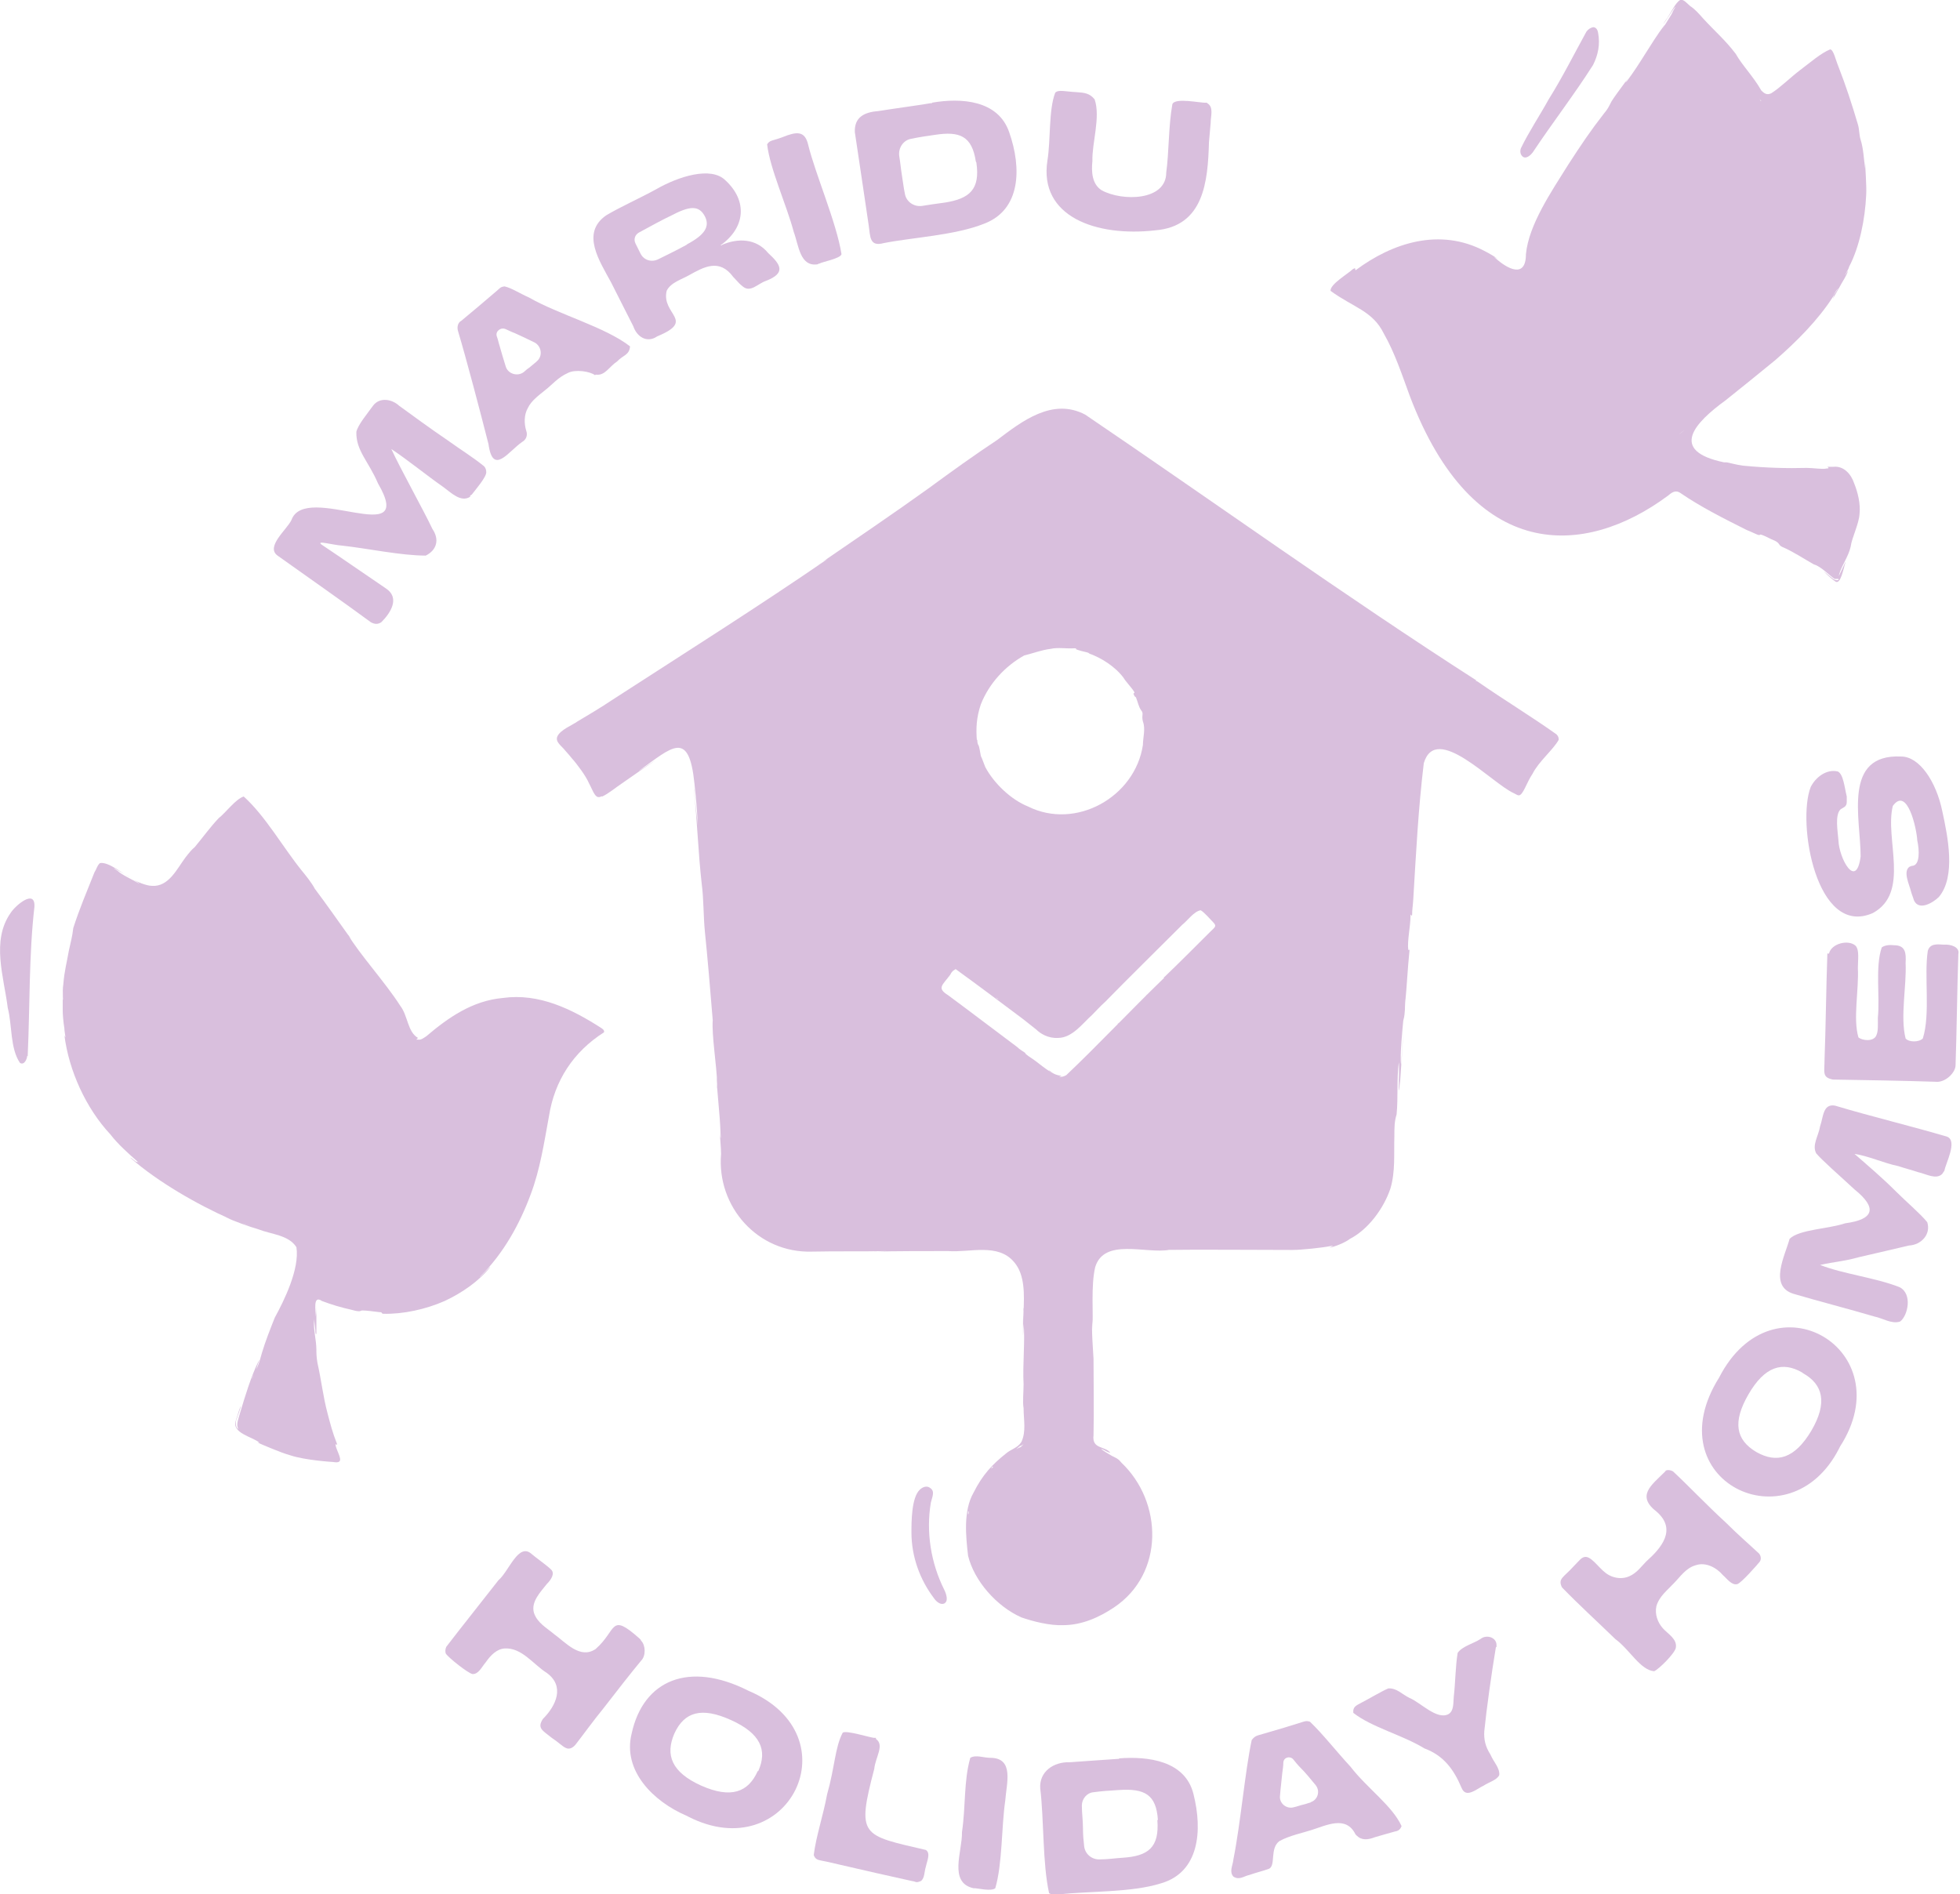
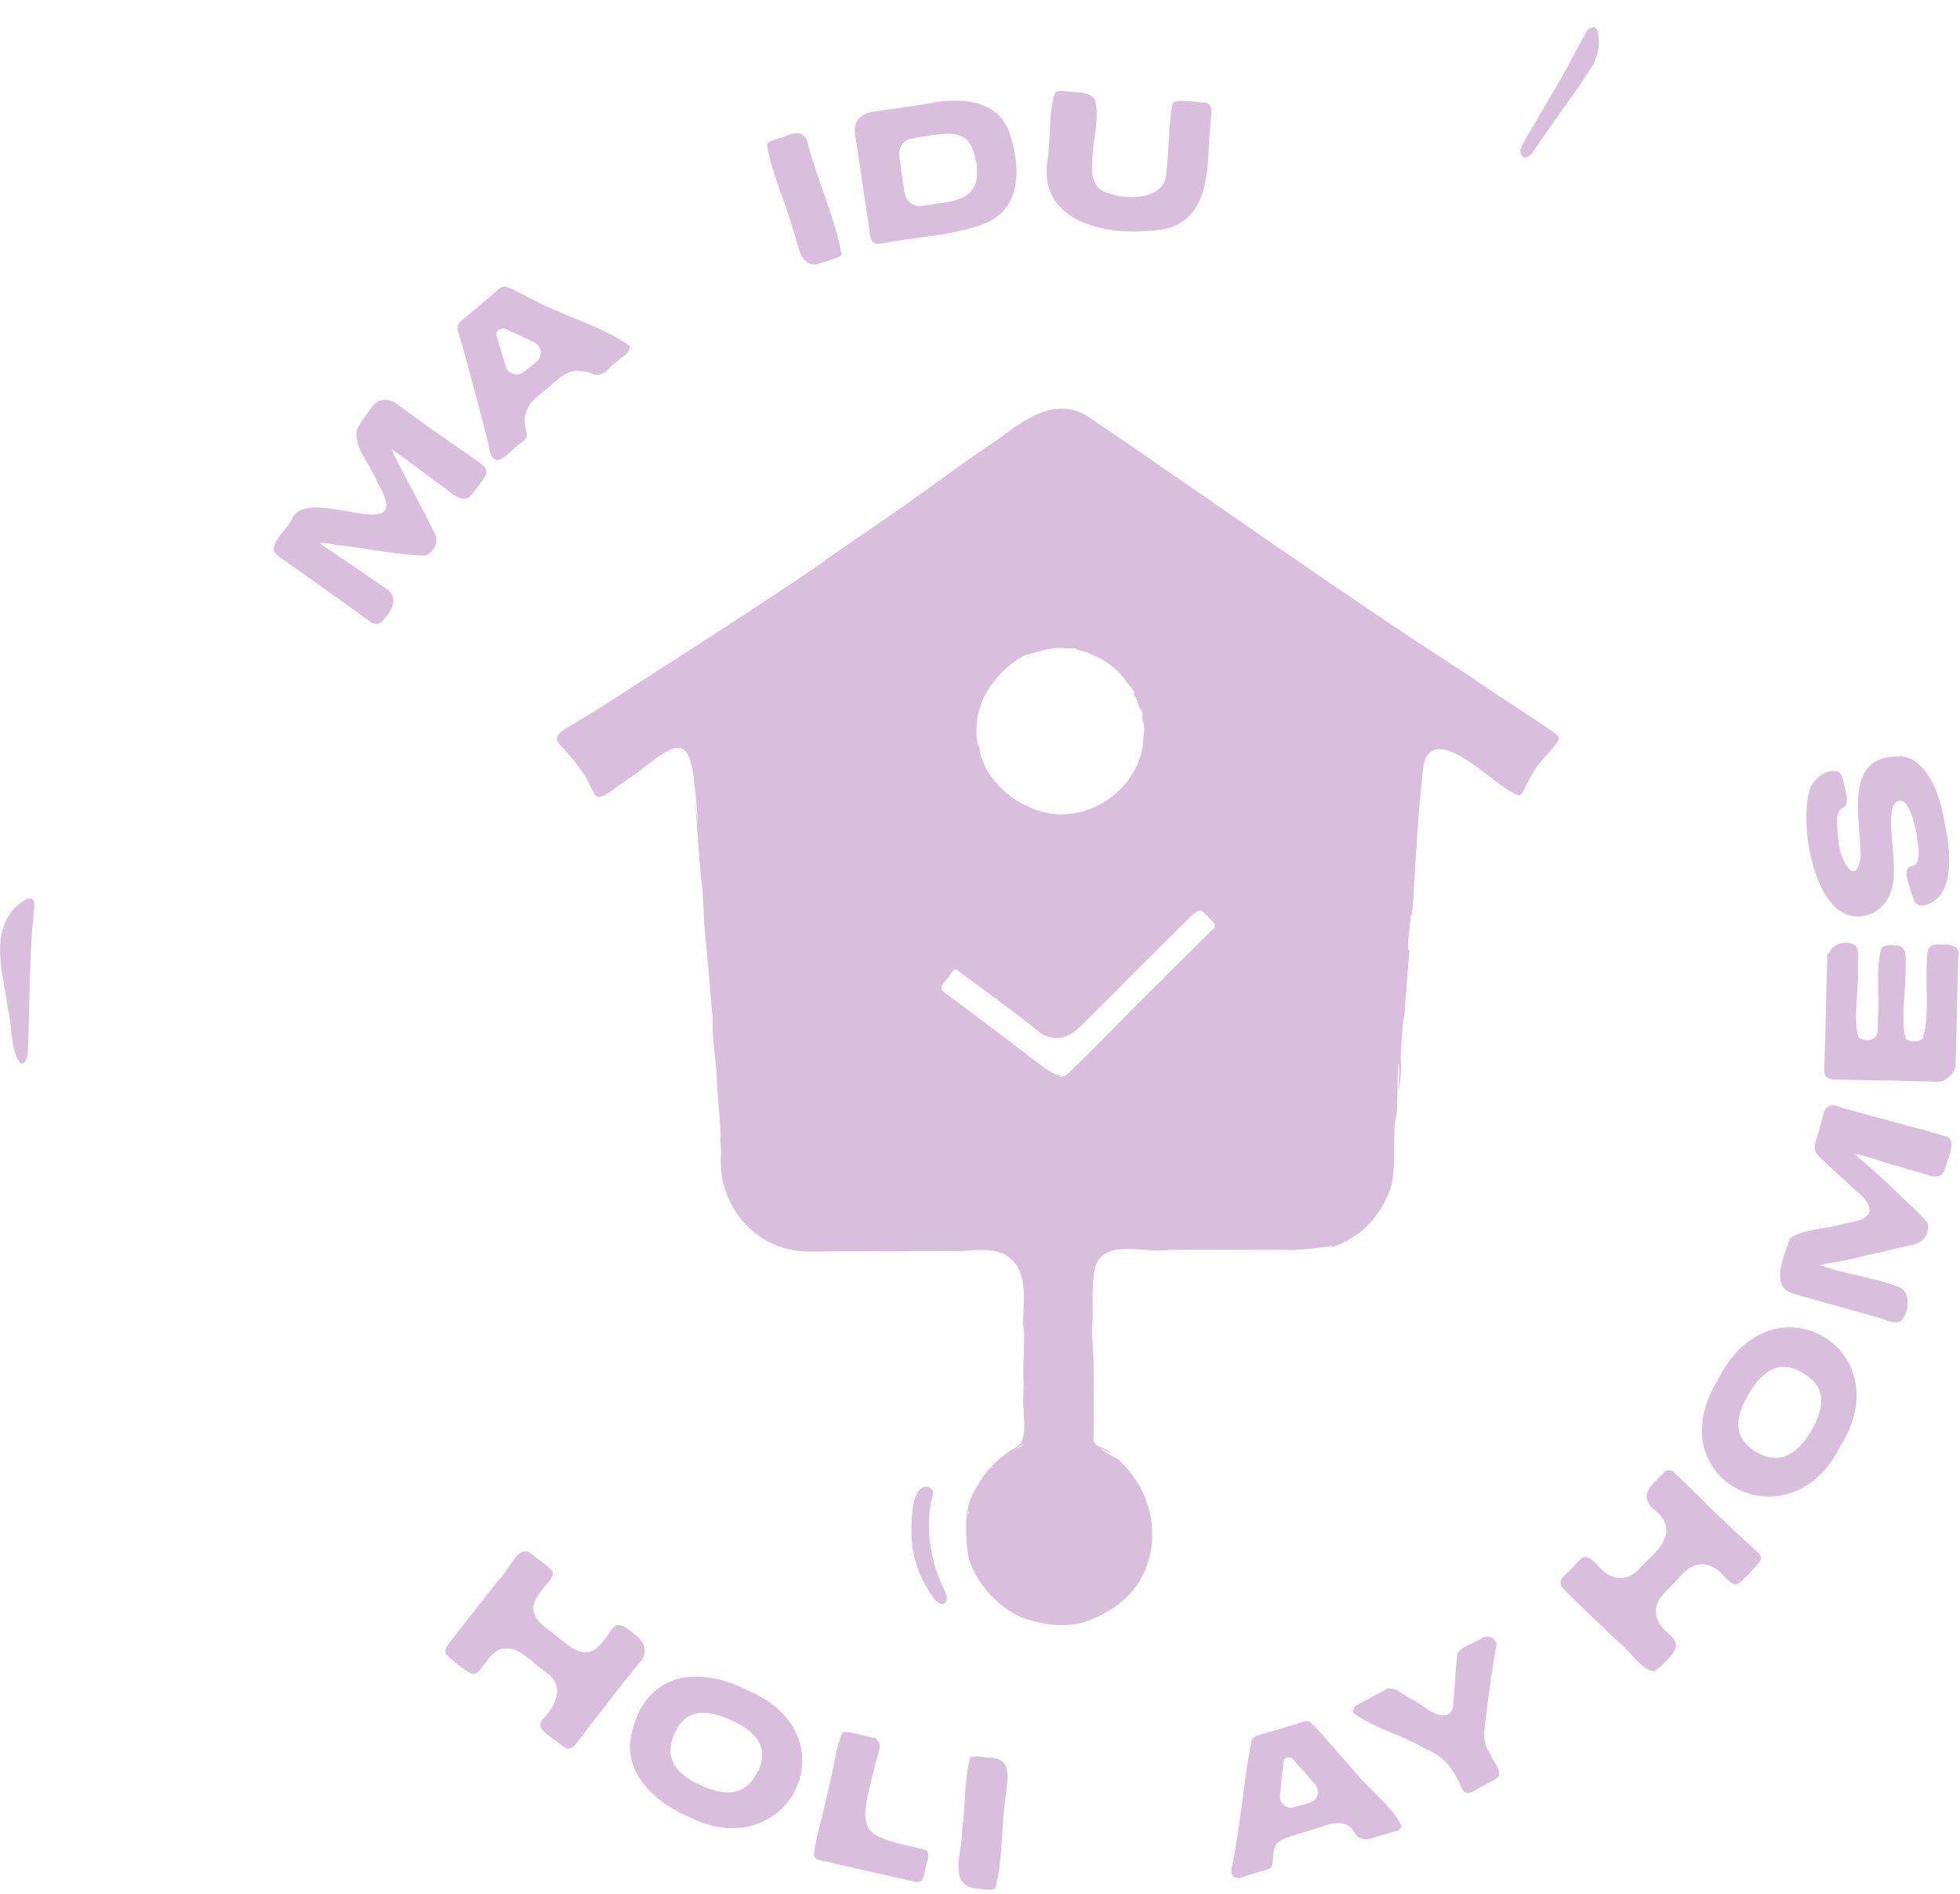
<svg xmlns="http://www.w3.org/2000/svg" id="Laag_1" version="1.1" viewBox="0 0 353.1 341.3">
  <defs>
    <style>
      .st0 {
        fill: #d9bfdd;
      }
    </style>
  </defs>
  <g>
    <path class="st0" d="M84.7,89.5c-1.7,1.1-3.5-.8-4.9-1.8-3-2.1-6.3-4.8-9.3-6.8,1.6,3.5,5.9,11.2,7.4,14.4,1.3,1.9.8,3.8-1.2,4.8-4.5,0-10.5-1.3-15.1-1.8-1.6-.1-4.7-1-3.7-.2,3.6,2.4,7.9,5.4,11.6,7.9,2.6,1.7.9,4.4-.8,6.1-.6.4-1.2.4-1.9,0-4.6-3.4-12.6-9-16.8-12-2.2-1.6,1.7-4.7,2.5-6.4,2.5-7,22.7,5.6,15.6-6.6-1.7-4-4-5.9-3.9-9.3.3-1.3,2-3.3,3-4.7,1.2-1.6,3.4-1.2,4.7,0,2.2,1.6,5.6,4.1,8.7,6.2,2.5,1.8,4.5,3,6.6,4.7.3.3.4.7.4,1.1,0,.9-2,3.2-2.6,4l-.3.2h0Z" />
    <path class="st0" d="M107.2,67.6c-.9-.7-3.6-1.1-4.9-.4-1.8.8-2.8,2.1-4.1,3.1-1.1.9-2.5,1.9-3.1,3.2-.7,1.2-.7,2.8-.3,4.1.3.8,0,1.6-.7,2-2.5,1.7-5.3,6.2-6.1.4-1.5-5.9-4-15.4-5.5-20.4-.2-.7,0-1.5.6-1.8,1.1-.9,4.9-4.1,6.4-5.4.6-.5.6-.7,1.4-.8,1.3.3,2.6,1.2,4.4,2,5.4,3.1,13.7,5.3,18.2,8.8-.1,1.6-1.3,1.6-2.3,2.7-1.5,1-2.2,2.6-3.8,2.4h-.1c0,0,0,0,0,0ZM96.7,65.1c1.1-.9.9-2.7-.4-3.4-1.2-.6-2.5-1.2-3.6-1.7-.6-.2-1.1-.5-1.6-.7-.9-.4-1.9.4-1.6,1.3.2.5.3,1.1.5,1.7.3,1.1.7,2.4,1.1,3.7.4,1.4,2.2,1.9,3.3,1,.3-.3.7-.6,1-.8.4-.3.8-.7,1.2-1h0Z" />
-     <path class="st0" d="M130.1,44.1c2.8-1.2,6.1-1.2,8.3,1.5,2.3,2.1,3.2,3.6-.4,5-1.5.5-2.8,2.2-4.2,1-.6-.5-.5-.4-1.7-1.7-2.5-3.4-5.3-1.8-8-.3-1.2.7-3.3,1.3-4,2.8-1,4.3,5.3,5.3-1.7,8.2-1.9,1.3-3.7,0-4.3-1.8-1.1-2.2-2.5-4.9-4-7.9-2.1-3.9-5.5-8.9-.9-12.1,2.5-1.5,6.1-3.1,9-4.7,4-2.3,9.9-4.2,12.5-1.6,4,3.7,3.6,8.5-.9,11.7h.2ZM123.8,44c3.2-1.7,4.1-3.2,3.2-5-1.1-2.1-2.8-1.9-6.2-.1-1.1.5-3.7,1.9-5.7,3-.7.4-1,1.2-.6,2,.3.6.6,1.2.9,1.8.6,1.2,2,1.6,3.2,1,1.4-.7,3.3-1.6,5.1-2.6Z" />
    <path class="st0" d="M147.4,47.6c-3.3.6-3.5-3.4-4.4-5.8-1.3-4.9-4.3-11.4-4.8-15.8.5-.8,1-.6,2.8-1.3,2.5-1,4-1.2,4.6,1.4,1.3,5.3,5.1,14,6,19.7-.2.8-3.6,1.4-4,1.7h-.2Z" />
    <path class="st0" d="M167.9,18.5c5.2-.9,11.9-.5,13.9,5.3,2.3,6.5,2.1,14-4.5,16.5-5.2,2.1-13.1,2.5-18.1,3.5-2.6.7-2.4-1.2-2.7-3.2-.8-5.3-1.7-11.6-2.5-16.8-.1-2.7,1.7-3.6,4.3-3.8,1.8-.3,9-1.3,9.3-1.4h.3s0,0,0,0ZM175.8,29.1c-.7-4.6-2.9-5.5-7.4-4.8-1.4.2-2.8.4-4.2.7-1.4.2-2.4,1.6-2.2,3.1.2,1.2.3,2.4.5,3.6.2,1.2.3,2.2.5,3.1.2,1.5,1.6,2.5,3.1,2.3,1.3-.2,2.5-.4,4.1-.6,4.5-.7,6.4-2.4,5.7-7.2h0Z" />
    <path class="st0" d="M217.5,18.6c1.2.7.6,2.3.6,3.6-.1,1-.2,2.4-.3,3.4-.2,7.1-.9,15.2-9.7,15.9-10.5,1.2-21-2.4-19.4-12.6.6-3.7.2-9.1,1.4-12.2.6-.6,1.8-.2,3.8-.1,1.5.1,2.4.2,3.3,1.3,1.1,3.2-.5,7.9-.4,11.1-.2,1.9-.1,4.2,1.7,5.3,3.7,2,11.6,1.9,11.6-3.2.5-3.6.4-8.4,1.1-12.3.4-1.3,5.2-.2,6-.3,0,0,.2,0,.2,0Z" />
  </g>
  <g>
    <path class="st0" d="M115.5,295.6c.8.8.9,2.7,0,3.6-1.9,2.3-4.1,5.1-6.8,8.6-1.8,2.2-3.6,4.7-5,6.5-.4.5-1.1,1-1.8.6-.5-.2-1.3-1-2.5-1.8-1.6-1.3-2.7-1.7-1.6-3.4,2.4-2.4,4-5.9.7-8.3-2.4-1.5-4.5-4.6-7.6-4.4-1.4.1-2.5,1.2-3.4,2.5-.7.8-1.3,2.2-2.4,2.1-.7-.1-4.3-2.9-4.8-3.7-.1-.3-.1-.8.1-1.2,2.6-3.4,6.6-8.4,9.4-12,1.9-1.6,3.6-6.9,6-4.7.8.7,2.7,2,3.5,2.8.7.7,0,1.8-.8,2.6-1.1,1.4-2.9,3.2-2.3,5.2.6,1.8,2.3,2.7,3.6,3.8,2.1,1.5,4.7,4.6,7.5,2.7,3.9-3.4,2.5-6.7,7.9-1.9l.2.2h0Z" />
    <path class="st0" d="M123.6,327.1c-5.8-2.5-11.5-8-9.8-14.8,2.1-9.6,10.3-13.1,21-7.7,19.1,8.1,7.2,31.9-10.8,22.7l-.4-.2h0ZM136.6,319.1c1.7-3.8.4-6.8-4.9-9.2-5.3-2.4-8.4-1.5-10.2,2.4-1.7,3.9-.5,7,4.8,9.4,5.4,2.4,8.5,1.2,10.2-2.6h0Z" />
    <path class="st0" d="M157.8,313.3c1.6,1.1-.1,3.3-.3,5.4-3.2,12.2-2.3,11.9,9.3,14.6.9.6.2,2,0,3-.3.9-.2,2.1-.9,2.6-1,.4-.8.1-1.6,0-3.7-.8-8.9-2-12.8-2.9-1.7-.4-3-.7-3.6-.8-.6-.1-1.1-.3-1.3-1,.4-3.3,1.7-7.1,2.4-10.9,1.4-4.9,1.4-8.4,2.8-11.1.5-.6,5.3,1,5.8.9h.2c0,0,0,0,0,0Z" />
    <path class="st0" d="M175.4,340.2c-4.6-1-2-6.7-2.1-10.1.7-4.7.3-9.2,1.5-13.4,1-.6,2.4,0,3.6,0,4.4,0,2.9,4.7,2.7,7.7-.7,4.8-.5,11.4-1.8,15.8-.7.6-3.2,0-3.6,0h-.2s0,0,0,0Z" />
-     <path class="st0" d="M201.6,316.8c5.2-.4,11.9.4,13.4,6.4,1.7,6.7,1,14.1-5.8,16.1-5.3,1.7-13.2,1.4-18.3,2-1.1,0-.9.3-1.9-.2-1.2-5.4-.9-13.1-1.6-18.9-.2-3,2.4-4.8,5.3-4.7,1.6-.1,8.3-.6,8.6-.6h.3ZM208.6,327.9c-.3-4.6-2.4-5.7-7-5.4-1.6.1-3.2.2-4.6.4-1.2.1-2.1,1.2-2.1,2.4,0,1.4.2,2.7.2,4.1,0,1.2.1,2.2.2,3.1.1,1.5,1.4,2.6,2.9,2.5,1.3,0,2.6-.2,4.1-.3,4.5-.3,6.6-1.8,6.2-6.8h0Z" />
    <path class="st0" d="M244.2,330.5c-1.7-3.5-5.3-1.6-7.9-.8-1.5.5-4,1-5.8,2-1.8,1.3-.6,4.4-1.9,5-1.1.4-2.4.7-3.5,1.1-1,.2-1.8,1-2.9.3-.8-.9-.1-2,0-3.1,1.3-6.5,2.1-15.9,3.3-21.5.6-.8,1-.8,2-1.1,1.8-.5,6.1-1.8,7.3-2.2.4-.1.6-.2,1.2,0,2.3,2.2,4.8,5.4,7.3,8.1,3,3.9,7.5,7,9.2,10.7-.3.8-.8.9-1.3,1-.8.2-2.4.7-3.5,1-1.3.5-2.4.6-3.3-.3l-.2-.2h0ZM236.1,324.7c1.3-.4,1.8-2,.9-3.1-.9-1.1-1.8-2.2-2.7-3.1-.5-.5-.9-1-1.3-1.5-.6-.7-1.7-.4-1.8.5,0,.6-.1,1.3-.2,2-.1,1.2-.3,2.6-.4,4-.2,1.4,1.2,2.5,2.5,2.1.5-.1,1-.3,1.4-.4.5-.1,1.1-.3,1.7-.5h0Z" />
    <path class="st0" d="M269.5,296.7c-.8,4.8-1.7,11.2-2.1,15.2-.1,1.5.2,2.8,1.1,4.2.6,1.4,1.7,2.4,1.6,3.7-.4.9-1.9,1.3-2.8,1.9-1.3.6-3.2,2.4-4,.4-1.4-3.3-3.2-5.8-6.7-7.1-3.9-2.4-9.5-3.8-12.8-6.4-.1-1.1.5-1.3,1.4-1.8,1.2-.6,3.7-2.1,4.9-2.6,1.5-.1,2.4,1,3.8,1.7,2,.8,5,4.1,7.1,2.9.9-.6.8-1.8.9-3.1.3-2.6.3-5.5.7-7.9.8-1.2,2.9-1.7,4.1-2.5,1.1-.9,3-.3,2.9,1.2v.3s0,0,0,0Z" />
    <path class="st0" d="M300,265c.3-.2.9-.2,1.4.1,2.4,2.2,6,6,9.6,9.3,2.2,2.2,4.2,3.9,5.9,5.5.4.5.4,1.1.1,1.5-.5.6-3.2,3.7-4,4-1,.3-1.9-1-2.6-1.6-1.2-1.4-3.1-2.4-4.9-1.8-1.8.5-2.8,2.1-4,3.3-1.1,1.2-2.6,2.3-3.1,4.1-.3,1.4.2,2.9,1.2,4,.9,1,2.6,1.9,2.3,3.5-.2,1-3,3.8-3.9,4.2-2.5-.2-4.4-3.9-7-5.8-3.3-3.2-6.7-6.3-9.6-9.3-.8-1.6.3-1.8,2-3.7,1.2-1.2,1.5-1.8,2.3-1.8,1.3.1,2.6,2.5,4.2,3.3,1.1.6,2.5.7,3.6.2,1.4-.6,2.2-1.8,3.1-2.7,2.7-2.4,5.5-5.7,1.9-8.9-3.8-2.9-1-4.8,1.4-7.2l.2-.2h0Z" />
    <path class="st0" d="M331.3,261c-9,17.6-33.2,5.7-21.6-12.8,9.7-18.9,33-5,21.8,12.4l-.2.4h0ZM324.7,247.3c-3.6-2.1-6.8-1.1-9.7,3.9-2.9,5-2.3,8.2,1.4,10.4,3.7,2.1,6.9,1.2,9.9-3.8,3-5.1,2.1-8.4-1.5-10.4h0Z" />
    <path class="st0" d="M349.9,211.5c-1.1,1.1-2.9,0-4.3-.3-1.2-.4-2.4-.7-3.6-1.1-2.5-.5-5.6-1.9-7.9-2.2,2.4,2.1,4.9,4.2,7.5,6.8,1.9,1.9,4.3,3.9,5.6,5.5.7,2.2-1.1,4.1-3.3,4.2-2.2.5-6.3,1.5-9,2.1-2.9.8-4.3.8-7,1.4,4,1.6,10,2.3,14.3,4,2.4,1.2,1.5,5.2.1,6.2-1.5.5-3.1-.6-4.6-.9-4.4-1.3-10.2-2.8-14.6-4.1-4.5-1.4-1.5-6.9-.7-9.9,1.7-1.7,7.1-1.8,10-2.8,5.3-.7,5.8-2.8,1.7-6.1-2.8-2.6-5.8-5.2-6.9-6.5-.8-1.5.4-3.1.7-4.9.6-1.7.5-4.1,2.7-3.7,6.3,1.9,13.8,3.7,20.2,5.6,1.9.8-.3,4.8-.5,6.1l-.2.3h0Z" />
    <path class="st0" d="M329.5,171.8c.4-1.8,3.5-2.6,4.8-1.4.7.8.4,2.5.4,4,.2,4-.9,9.1.1,12.5.7.6,2.7.8,3.2-.3.4-.8.3-2,.3-3.2.4-3.9-.5-9.2.7-12.7.5-.4,1.4-.5,2.2-.4,2.1,0,2.2,1.4,2.1,3.2.2,4.1-1,9.7,0,13.6.6.7,2.4.7,3.1,0,1.4-4.4.2-11.3.9-15.8.4-1.3,1.6-1.2,2.9-1.1,1.2-.1,2.9.4,2.6,1.7-.2,5.7-.3,14.4-.5,20,0,1.4-1.9,3.2-3.6,3-5.8-.2-13-.3-18.5-.4-2-.4-1.5-1.3-1.5-3.7.2-5.1.3-13.4.5-18.8v-.2h0Z" />
    <path class="st0" d="M344.5,156c1.4-.1,1.3-2.8.9-4.6-.1-2.1-1.8-9.8-4.4-6.2-1.5,5.9,3.2,15.6-3.6,19.3-10.2,4.5-13.7-16.3-11.2-22.7.9-1.8,2.9-3.3,4.9-2.8,1,.5,1.2,2.9,1.6,4.5,0,.2,0,.7,0,1,0,.9-.7,1-1.1,1.3-1.1,1-.5,4.1-.4,5.6.1,3.2,3.2,9,4,2.9,0-6.8-3.3-18.5,7.3-18,3.3,0,6.3,4.5,7.4,9.8,1,4.6,2.5,11.8-.6,15.5-1,1-3.6,2.6-4.5.6-.1-.4-.4-1.1-.5-1.5-.3-1.3-1.6-3.8-.2-4.6h.2c0-.1,0-.1,0-.1Z" />
  </g>
  <g>
    <path class="st0" d="M266,122.6c-24-15.4-47.2-32.1-70.5-47.9-5.9-3.1-11.4,1.2-15.9,4.6-3.8,2.5-8.4,5.8-12.2,8.6-6.4,4.6-13.5,9.4-19.9,13.8-.2.1,1-.7,1.6-1-12.2,8.4-25.5,16.8-38.8,25.4-2.1,1.4-4.1,2.6-6.3,3.9-.8.6-3.1,1.5-3.6,2.7-.4,1,.8,1.7,1.4,2.5.8.9.8.9,1.2,1.4,1,1.1,2.6,3.3,3.1,4.5.4.7.9,2.1,1.4,2.4.3.2.6.1.8,0,.2-.1,0,0,.2,0,1.1-.5,2.4-1.6,3.6-2.4,2-1.4,4.3-3,6.1-4.2-.3.2-1.6,1-2,1.3-.8.5-1.4.9-1,.6,5.9-4.2,8.9-7.4,9.9,2.3.4,3.8.5,5.1.6,7.6,0,0-.2-2-.4-3.7-.2-1.7-.3-3.4-.3-2.7.6,5.5.8,11.5,1.4,16.8.4,3,.3,6,.6,8.9.4,3.8,1,10.8,1.4,15.8-.2,2.7.7,8.1.8,11.4,0,1.4,0,1.3-.1-.5,0-.6,0-.9,0-.6.1,3.1.6,6.6.7,10,.1,1.2,0,1.3-.1,0,0,1,.2,2.6.2,3.8-.8,9.5,6.6,17.9,16.4,17.6,4.6-.1,9,0,13.5-.1.5,0-.2,0-.7,0-.6,0-.2,0,.2,0h.3c.3,0-1.8.1-1.7.1h-.7c-.3,0-.2,0,.2,0,3.8-.1,9.5-.1,13.4-.1,3.9.3,9-1.5,11.9,2,2,2.3,1.8,6,1.7,8.8,0,.3,0,.4,0,.2,0-2.1-.1.7-.1,1.6,0,.9,0,2.1,0,2.4,0,.7.1-1.5.1-1.9.3,2.8-.2,7.5,0,10.9,0,1.3-.2,3.3,0,4.3,0,2.1.5,4.2-.4,6.1-.7,1.1-1.9,1.3-2.8,2.1-2.4,1.9-4.2,3.8-5.8,7-1.9,3.3-1.4,7.9-1,11.4,1.1,4.5,5.1,9.1,9.6,11.1,2,.7,5.1,1.5,7.5,1.4,3.4,0,6.5-1.4,9.2-3.2,9.1-6.1,8.8-19,1.3-26.1-.7-.9-1.1-.8-2.2-1.5-.4-.2-2.4-1.5-.8-.7.3.2,1,.5,1,.4-1-1.2-3.3-.6-3-3.1.1-4.6,0-9.3,0-13.8-.1-1.9-.4-5.3-.2-7,0,0,0,1.2,0,2,0,.7,0,1.1,0,1.1,0,.1,0-.7,0-1.4.2-2.7-.3-7.8.5-11.2,1.6-5.3,9.1-2.4,13.3-3.1,0,0-.2,0-1.4,0h-.2c7.7-.1,16.2,0,23.8,0,1.7,0,5.4-.4,6.9-.7.7-.1.4,0-.2.3,1-.2,2.8-.9,3.7-1.6,3.3-1.7,6.1-5.5,7.3-9.1.9-3.1.6-6.1.7-9.4,0-1.4,0-2.7.4-3.9.3-3.1,0-6.4.4-9.4.1.6,0,3.5,0,4.4,0,1.8.2-.6.2-1.1,0-.2,0,1.3,0,.7.2-2.8.5-6.9.6-9.9,0-.2-.3,6.1-.4,6.3-.2-1.7.2-5.8.4-7.9.1-.5.2-.5.3-2,0-.8.1-2.1.1-1.8.2-1.8.4-5.7.7-8.6.1-.7-.2-.2-.2-.4-.2-1.5.4-4.3.4-5.9,0-1,.2.2.3-.4,0-1,.1-1.2.2-2.7.5-8.3.9-16.3,1.9-24.6,2.2-7.4,12.2,3.6,16.2,5.4.4.2.7.4.9.4.8,0,1.4-2.3,2.5-3.9,1.1-2.2,3.7-4.3,4.7-6.1,0-.3,0-.6-.4-1-4.5-3.2-9.6-6.3-14.2-9.5l-.4-.2h0ZM124.8,133.9s0,0,0,0c0,.3,0,.6,0,.9,0-.4,0-.5,0-.9h0ZM174.5,272.3s0,0,0,0h0c0,.2,0,.3,0,.3,0,.1,0,.2-.1.2,0-.2,0-.5,0-.7,0,0,0,0,0,.1h0c0-.2,0-.2,0-.2,0,.1,0,.2,0,.3h0ZM178.6,264.6c0-.1.1-.3.2-.4,0,0,0,0,.1.1-.1.1-.2.2-.3.3h0ZM183.9,260.7c-.3.1-.5.2-.8.4.2-.2.4-.4.7-.6h.1c.2-.1.3-.2.5-.3-.1.1-.3.3-.5.5h0ZM184.4,238.5c0-.8,0-2.3,0-2.9.1.9,0,1.6,0,2.9ZM200.9,262.7h0s0,0,0,0h0s0,0,0,0ZM175.9,133.5c0,.1.2.5.1.1-.2-2.4-.1-4.3.7-6.7,1.5-3.8,4.4-6.9,7.8-8.8,1.3-.3,3.1-1,4.8-1.2,1.3-.3,2.9,0,4.2-.1.5,0,.5,0,.3.1-.2,0,.5.3,1.9.6l.6.2c.2,0-.4,0-.2,0,2.3.8,4.8,2.4,6.3,4.4.4.7,1.4,1.7,1.9,2.5.2.4-.1.2-.1.4.3.8.4.4.5.8.3.7.4,1.5.9,2.2.5.6,0,.9.3,2,.5,1.3,0,2.9,0,4.2-1.4,9.4-12.1,15.4-20.7,11.1-3-1.2-6.1-4.1-7.7-7.1-.3-.7-.5-1.4-.8-2-.1-.6-.3-1.7-.4-1.9-.2-.2-.3-.9-.2-1.1h0c0,0,0,0,0,0ZM179.9,180.1c0,0-.2-.1-.5-.4.2.1.4.3.5.4ZM175.8,177.2h0c0,0-.1,0-.1,0h0ZM171.1,176l.2-.3c-.1.2-.2.2-.2.3h0s0,0,0,0ZM189.6,193.3c-.5-.4-.1,0-.6-.4-.1-.2,0,0,.4.2-.1,0,.4.3.2.2h0ZM194.8,292.2h-.1c.2,0,.2,0,.1,0ZM196.8,234.2c0,.6,0,1.5,0,2.5,0-.7,0-1.5,0-2.5ZM201.4,184.5c-.5.5,0,0,0-.1.4-.4,0,0,0,.1ZM202.4,183.5h0c0-.1.1-.2.2-.2l-.2.2h0ZM206.3,179.5l.3-.3h.1c0-.1-.4.3-.4.3h0ZM209.7,176.2c-6,5.8-12.1,12.3-17.6,17.5-.7.4-1.1.3-1.3.3,0,0,.5-.2.4-.2-1.6,0-3.7-2-5-2.9-.4-.3-1.6-1-1.5-1.2-.4-.3-1-.6-1.5-1.1-4.7-3.5-7.4-5.6-12.4-9.3-2.1-1.3-1-1.8.4-3.7.2-.4.3-.5.5-.7.4-.2.4-.4.6-.2,4,2.9,8,5.9,12,8.9,1,.8,1.4,1.1,2.4,1.9.7.7,2.1,1.6,3.9,1.5,2.6,0,4.5-2.7,6.1-4.1.8-.8,1.5-1.6,2.4-2.4,3.8-3.9,9.7-9.7,13.9-13.9,1-.8,2.1-2.4,3.3-2.6.6.3,1.7,1.6,2.2,2.1.8.8.4.9-.6,1.9-2.1,2.1-6,6-8.1,8h-.1c0,.1,0,.1,0,.1Z" />
-     <path class="st0" d="M75.3,187c-1.9-1.1-1.8-4-3.2-5.8-2.6-4.1-7.5-9.5-9.4-12.8.2.2.9,1.3.2.3-2-2.8-4.1-5.8-6.2-8.6-.5-1-1.8-2.6-2.3-3.2-3.4-4.2-6.6-9.9-10.5-13.4-1.5.5-3.3,3-4.5,3.9-1.6,1.7-2.8,3.4-4.3,5.2-.6.5-1,1-1.7,1.9-1.5,2-3,5.3-6,5.1-1.1,0-2.8-.8-3.4-1.1-.3-.2.2.1.7.4.5.3.6.4.2.2-1-.6-3-1.5-3.7-2.2-.3-.2-1-.6-.5-.4.5.3,2,1.1,2.8,1.6.4.2.5.2.2.1-1.4-.6-4.1-3-5.7-2.7-.6.6-.5.9-1,1.7-1.5,3.8-2.6,6.3-3.8,10-.2,1.7-.4,2.2-.8,4.1-.4,2.3-.8,3.6-1,6.1-.2,1.1,0,3.3,0,4,0,.1,0-1.6-.1-1.3,0,0,0,1.4,0,2.1,0,.5.1,1.9.3,3.1,0,.7.4,2.3,0,1.2.8,6.4,3.9,13.2,8.3,17.9,1.3,1.7,3.2,3.4,4.9,4.9.3.3,0,0-.2,0-.2-.1.1.1,0,.1-.6-.5-1.4-1.1-1-.7,4.8,4.2,11.9,8.3,17.8,10.9-.1,0-.7-.3-.8-.3,1.8.8,4,1.6,6,2.2,2.3.9,5.4,1,6.8,3.2.6,3.9-2.2,9.6-3.9,12.7-.8,2-1.7,4.3-2.3,6.3-.4,1.4-.4,1.6-1,3,0-.2.4-1.4.5-1.6,0-.2,0,0-.2.3-1.3,2.7-2.3,6-3.2,9-.3,1.1-.8,2.2-.4,3,0,.2-.8-.6-.2-1.9.1-.4.4-1.1.5-1.5.2-.5.2-.8.1-.5-.2.4-.5,1.5-.8,2.4-.9,2.3,3.1,3,4.2,4,.2.1,0,0-.3,0,.9.4,4.1,1.8,5.9,2.3,2.7.9,7.6,1.2,7.7,1.2,2.2.4,1-1.2.5-2.8-.2-.9.4.1.2-.5-.8-2-1.2-3.6-1.7-5.5-.8-3-1.1-5.9-1.8-9-.2-1.1-.2-1.9-.2-2.4,0-1.8-.6-3.8-.4-5.4,0-.4,0-.4,0-.2,0,.3.1,1.2.2,1.9,0,.7.1,1,.2.8,0,0,0-1.1,0-.8,0,0,0,.2,0-.4,0-1,0-3.9,0-4.3,0,.4,0,1.7-.1,2.4,0-.9-.6-4,1.1-2.8,1.9.7,3.2,1.1,5.4,1.6,1.4.4,1.5.2,1.8.1.9,0,2.2.2,3.1.3.7,0,.3.2.7.3,3.6.1,7.7-.8,11.1-2.3,3.2-1.5,6.2-3.6,8.2-6.1.2-.4-2.6,2.7-1.7,1.6,4.1-4.1,7-9.3,9-14.7,1.7-4.5,2.4-9.2,3.3-14.1,1-6.4,4.4-11.6,9.9-15.1.1-.2,0-.5-.5-.8-5.3-3.4-11.2-6.3-17.7-5.4-5.5.5-9.8,3.5-13.8,6.9-.6.4-1,.7-1.5.6h-.3c0,0,0,0,0,0ZM45.9,247.1c-.2.4-.3.8-.5,1.4,0-.3.3-.9.5-1.4ZM43.7,220.4c.5.1.9.3,1.7.6-.5-.2-1.3-.5-1.7-.6Z" />
-     <path class="st0" d="M244.2,48.7c6.7-5,15.2-7.7,23.2-3.5.8.4,2,1.1,2.5,1.5.2.1.2.1,0,0-1-.6-.8-.5-.5-.2,2.1,1.9,5.5,3.8,5.5-.7.5-5.3,4.6-11.3,7.6-16.1,2.4-3.7,4-6.1,6.5-9.3.6-.7.8-1.1,1.3-2.1,1-1.6,2.8-3.8,3.6-5.1,0,0,0,0-.8,1.2-.3.5-.4.6,0,.2,2.3-3,4.3-6.8,6.7-10,.4-.5-1.1,1.7-.8,1.2.2-.3,1-1.3,1.5-2.2.9-1.4.8-1.4.9-1.6.3-.5.7-1.2.1-.4-.4.6-1.1,1.7-1.6,2.4-.5.8,0-.2.5-.8.6-.9,1.5-2.8,2.3-3.2.6-.2,1.2.6,1.8,1.1.8.5,1.6,1.4,2.3,2.2,2.1,2.3,4,3.9,5.9,6.4,1.1,2,3.2,4.1,4.6,6.6.5.5,1,.9,1.8.5,1.6-1,3.4-2.8,5.1-4.1,2-1.5,3.8-3.1,5.5-3.8.6,0,1,1.9,1.5,3.1,1.3,3.3,2.5,7,3.5,10.4.3,1,.2,1.8.5,2.8.5,1.5.6,3.7.8,5.2,0,.4,0,0,0-.2s0,.2,0,.1c0-.8,0-1.8,0-1.2,0,.8.3,4.4.2,6-.2,4.4-1.2,9.4-3.1,13,0,.3-.7,1.3-.7,1.5,0,0,.4-.7.5-.8-.1.7-1.1,2.1-1.6,3.1,0,0,.3-.4,0,0-.3.5-1.2,2.1-1.1,1.9,0-.1.5-1.1,0-.3-2.7,4.2-6.6,8.1-10.4,11.4-2.7,2.2-6,4.9-8.9,7.2-5.5,4-10.4,9.1-.3,11.2.6,0,1,.2,0-.1,1.1.2,2,.5,3.4.7,4.2.4,8,.5,11.5.4,1.2,0,2.8.3,3.6.1.4,0,.4-.1.1-.3-.1,0,.5,0,1.1,0,1.9-.2,3.2,1.4,3.7,2.9.7,1.7,1.2,3.8,1,5.6-.1,1.8-1.4,4.3-1.6,5.9-.4,1.8-1.7,3.5-2.1,5.1-.3.9,1.2-2.5,1.2-2.4,0,0-.1.4-.3,1,0,0,.3-.5.1-.2-.2.4-.7,3.3-1.6,2.8-.5-.3-1.6-1.3-2.2-1.9-.4-.3.8.6,1.5,1.2.6.6,1.4.5,1.2.2-.1,0-.3,0-.7,0-.9-.6-2.5-2.3-3.7-2.6-1.8-1-3.7-2.3-5.8-3.2-.7-.4-.3-.6-1.3-1.1-.8-.3-1.4-.7-2.2-1-.6-.2-.3,0-.6,0-.3,0-1.6-.7-2.2-.9-3.8-1.9-8.4-4.2-12-6.7-.9-.6-1.6,0-2.2.5-15.1,11.2-35.1,12.1-46.5-17.9-1.4-3.8-2.7-7.8-4.7-11.3-2-4.1-5.5-4.7-9.6-7.7-.1-1.2,3.2-3.1,4-3.9l.4-.2h0ZM316.5,17c.2.4.5.8.7,1.2,0,0,0,0,.1,0h0c-.3-.3-.6-.8-.8-1.2h0ZM331.2,51.9c-.4.4-.6.8-1,1.5.3-.4.8-1.2,1-1.5ZM303.6,77.4c-.4.3-.7.5-1.2.9.3-.2.7-.5,1.2-.9Z" />
    <path class="st0" d="M276,27.6c-.3.4-1.2,1.2-1.8.5-.3-.3-.4-.9-.2-1.4,1.4-2.9,3.4-5.9,5-8.8,2.5-4,4.6-8.2,6.8-12.2.3-.4.7-.7,1.2-.8.5,0,.8.4.9,1,.4,2.1,0,4-.9,5.8-3.3,5.2-7.3,10.4-10.7,15.5l-.2.3h0Z" />
    <path class="st0" d="M170.1,286.4c.4.8.8,2.1,0,2.5-.6.3-1.4-.3-1.8-.9-2.6-3.4-4.1-7.6-4.1-11.9,0-1.9,0-6.3,1.5-7.7.5-.5,1.3-.8,1.9-.3.9.6.3,1.7.1,2.6-.9,5.3,0,10.9,2.4,15.7h0Z" />
    <path class="st0" d="M4.9,190.2c0,.5-.5,1.8-1.3,1.3-1.8-2.6-1.4-6.9-2.2-9.9-.7-5.6-3-12.1.5-17.1.8-1.3,4.5-4.5,4.3-1.1-1,8.7-.8,17.8-1.2,26.6v.3s0,0,0,0Z" />
  </g>
</svg>